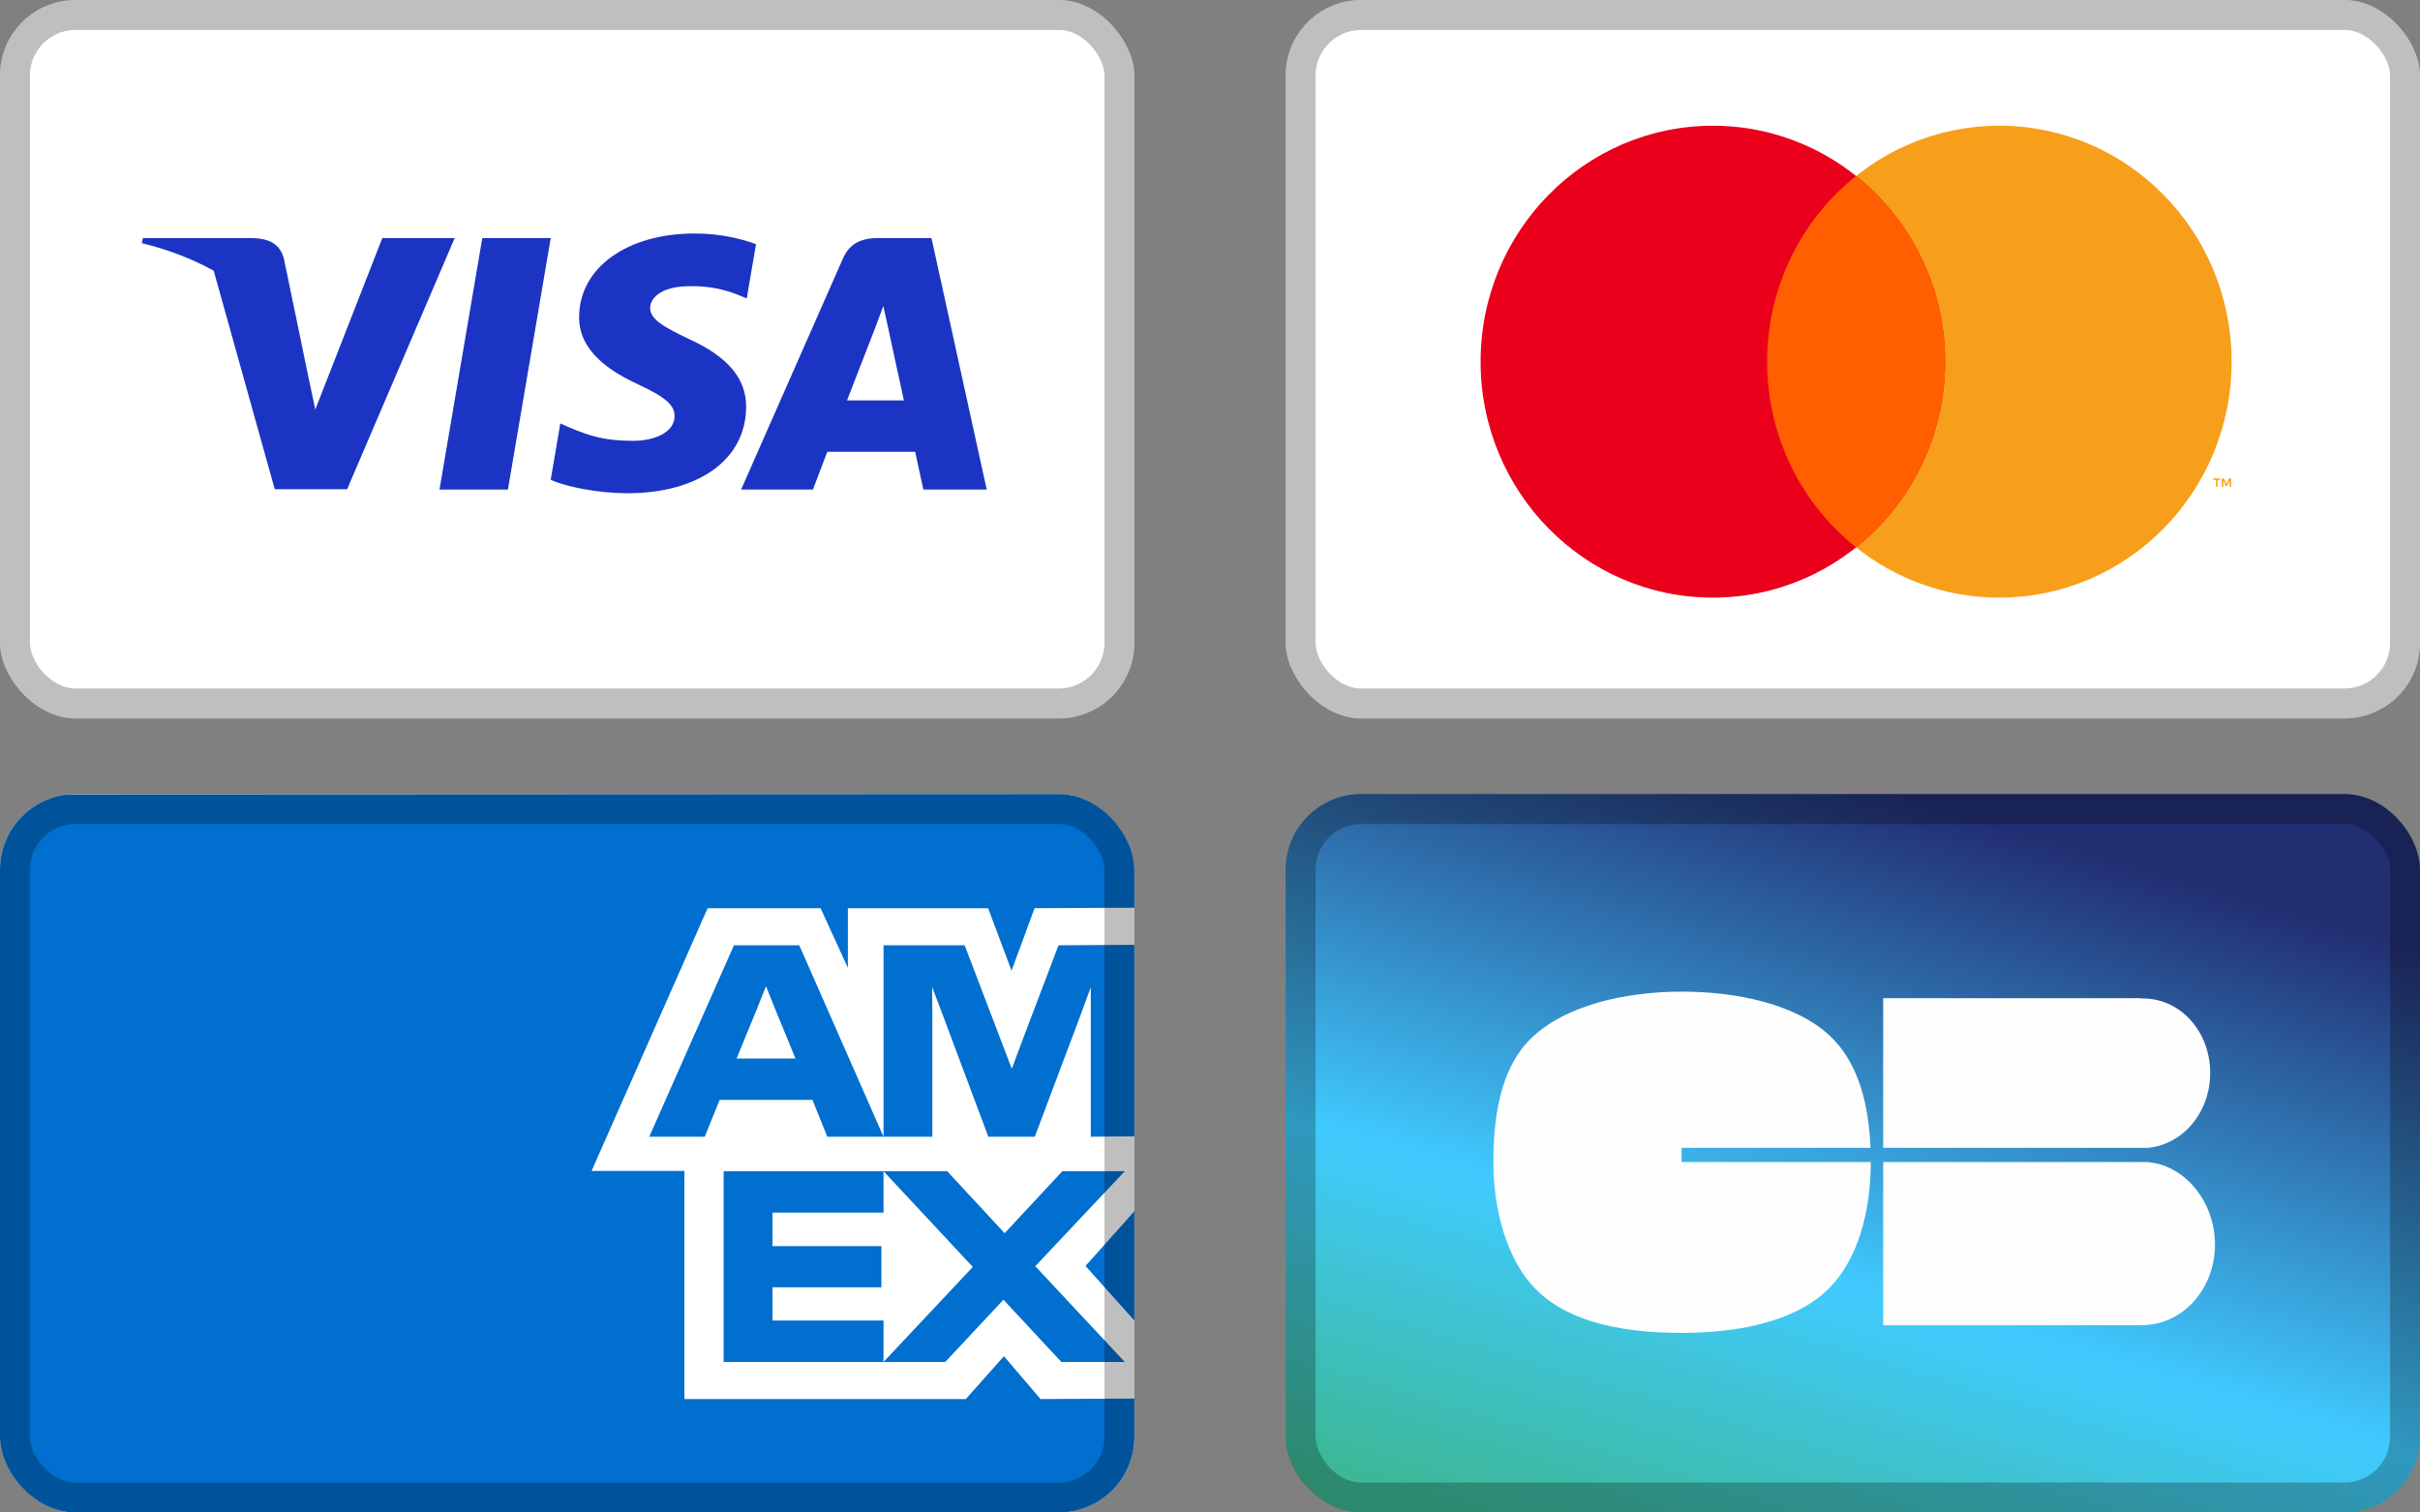
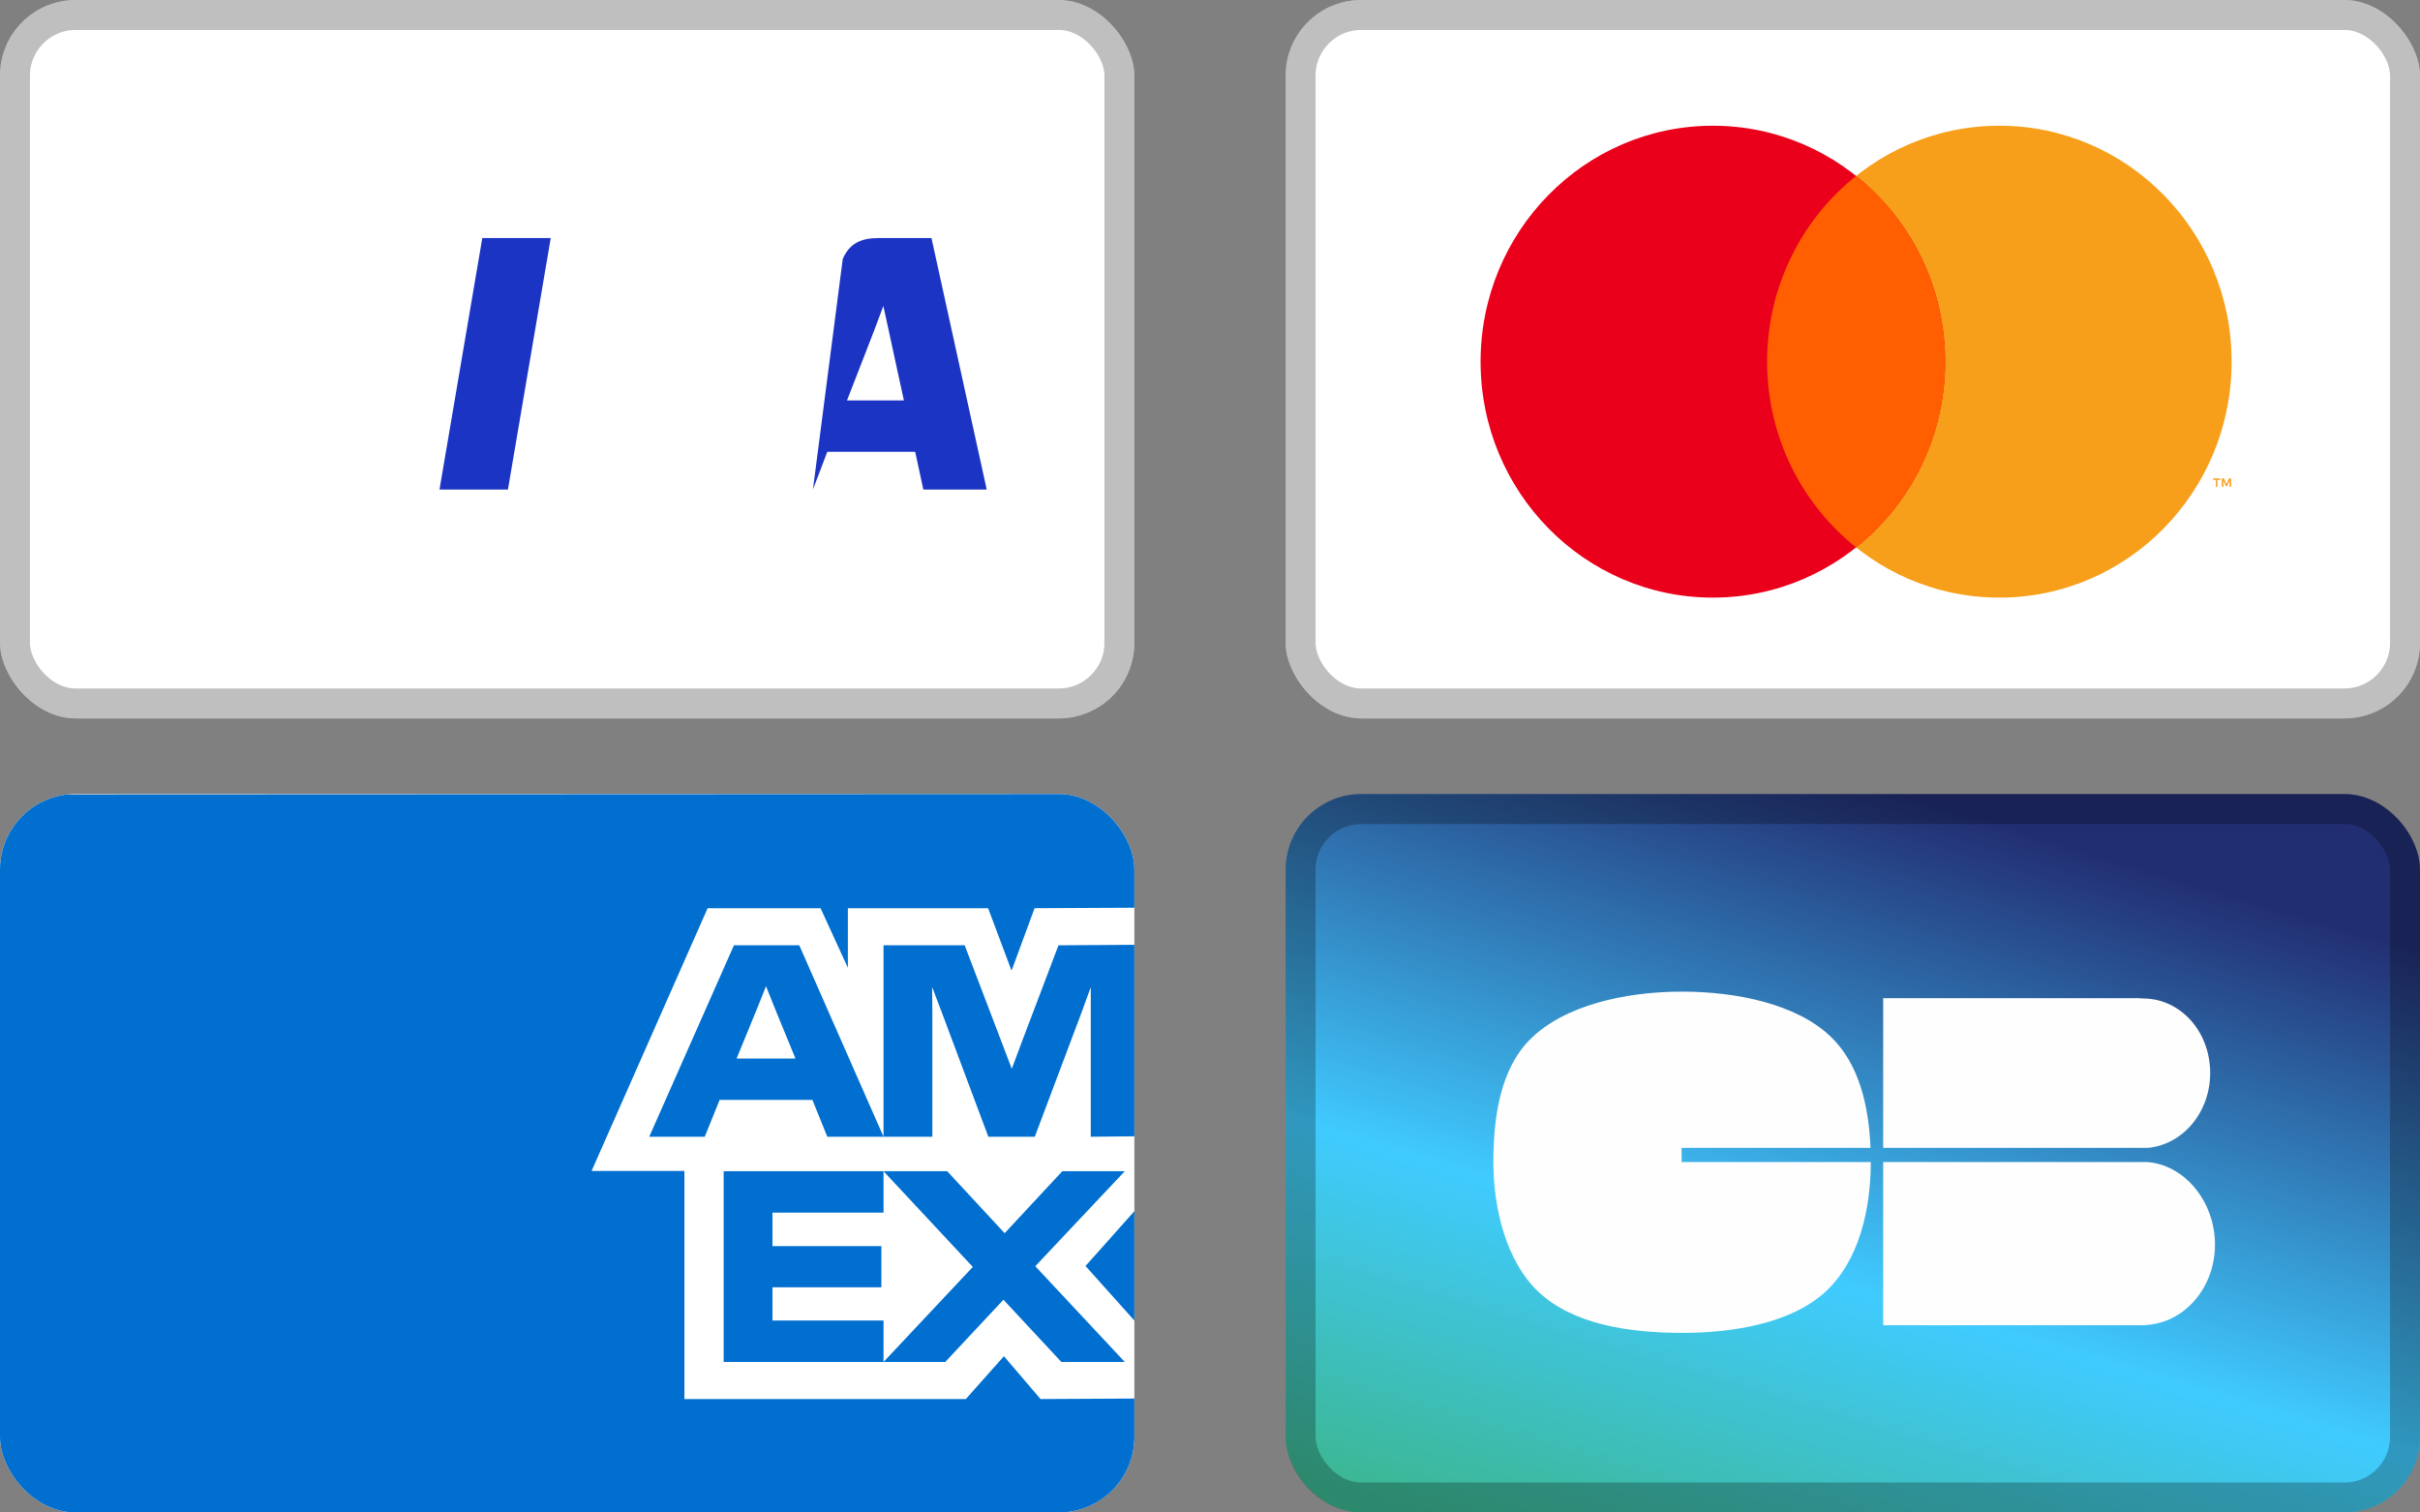
<svg xmlns="http://www.w3.org/2000/svg" width="64" height="40" viewBox="0 0 64 40" fill="none">
  <rect x="0" y="0" width="64" height="40" fill="#808080" stroke="none" />
  <g clip-path="url(#clip0_7623_49350)">
    <rect width="30" height="19" rx="2" fill="white" />
    <rect x="0.396" y="0.396" width="29.208" height="18.208" rx="1.604" stroke="black" stroke-opacity="0.25" stroke-width="0.792" />
    <path d="M13.433 12.946H11.623L12.755 6.296H14.565L13.433 12.946Z" fill="#1C34C3" />
-     <path d="M19.994 6.458C19.637 6.324 19.071 6.175 18.37 6.175C16.583 6.175 15.324 7.081 15.316 8.375C15.302 9.33 16.218 9.861 16.903 10.179C17.603 10.505 17.841 10.717 17.841 11.007C17.834 11.453 17.275 11.658 16.754 11.658C16.032 11.658 15.644 11.552 15.056 11.304L14.818 11.198L14.564 12.691C14.989 12.875 15.771 13.038 16.583 13.045C18.482 13.045 19.719 12.153 19.733 10.774C19.741 10.017 19.257 9.437 18.214 8.963C17.581 8.658 17.193 8.453 17.193 8.142C17.201 7.859 17.521 7.569 18.236 7.569C18.824 7.555 19.256 7.689 19.584 7.824L19.748 7.894L19.994 6.458V6.458V6.458Z" fill="#1C34C3" />
-     <path fill-rule="evenodd" clip-rule="evenodd" d="M23.234 6.296H24.634L26.095 12.946H24.419C24.419 12.946 24.255 12.182 24.203 11.948H21.879C21.812 12.125 21.499 12.946 21.499 12.946H19.6L22.288 6.847C22.474 6.416 22.803 6.296 23.234 6.296ZM23.123 8.729C23.123 8.729 22.549 10.208 22.4 10.59H23.905C23.83 10.257 23.487 8.666 23.487 8.666L23.361 8.092C23.308 8.24 23.231 8.443 23.179 8.58C23.143 8.673 23.12 8.735 23.123 8.729Z" fill="#1C34C3" />
-     <path fill-rule="evenodd" clip-rule="evenodd" d="M8.338 10.831L10.111 6.296H12.025L9.18 12.939H7.266L5.652 7.16C5.096 6.851 4.46 6.603 3.75 6.43L3.78 6.296H6.692C7.087 6.31 7.407 6.43 7.511 6.855L8.144 9.91C8.144 9.91 8.144 9.911 8.144 9.911L8.338 10.831Z" fill="#1C34C3" />
+     <path fill-rule="evenodd" clip-rule="evenodd" d="M23.234 6.296H24.634L26.095 12.946H24.419C24.419 12.946 24.255 12.182 24.203 11.948H21.879C21.812 12.125 21.499 12.946 21.499 12.946L22.288 6.847C22.474 6.416 22.803 6.296 23.234 6.296ZM23.123 8.729C23.123 8.729 22.549 10.208 22.4 10.59H23.905C23.83 10.257 23.487 8.666 23.487 8.666L23.361 8.092C23.308 8.24 23.231 8.443 23.179 8.58C23.143 8.673 23.12 8.735 23.123 8.729Z" fill="#1C34C3" />
    <rect x="34" width="30" height="19" rx="2" fill="white" />
    <rect x="34.396" y="0.396" width="29.208" height="18.208" rx="1.604" stroke="black" stroke-opacity="0.25" stroke-width="0.792" />
    <path fill-rule="evenodd" clip-rule="evenodd" d="M59.006 12.875V12.653H58.949L58.883 12.806L58.817 12.653H58.759V12.875H58.8V12.708L58.862 12.852H58.904L58.965 12.707V12.875H59.006H59.006ZM58.643 12.875V12.691H58.716V12.653H58.529V12.691H58.603V12.875H58.643ZM59.018 9.565C59.018 13.011 56.268 15.805 52.875 15.805C49.483 15.805 46.733 13.011 46.733 9.565C46.733 6.119 49.483 3.325 52.876 3.325C56.268 3.325 59.018 6.119 59.018 9.565Z" fill="#F79F1A" />
    <path fill-rule="evenodd" clip-rule="evenodd" d="M51.441 9.565C51.441 13.011 48.691 15.805 45.298 15.805C41.907 15.805 39.156 13.011 39.156 9.565C39.156 6.119 41.906 3.325 45.299 3.325C48.691 3.325 51.441 6.119 51.441 9.565V9.565Z" fill="#EA001B" />
    <path fill-rule="evenodd" clip-rule="evenodd" d="M49.087 4.653C48.353 5.237 47.759 5.983 47.352 6.834C46.944 7.685 46.733 8.618 46.734 9.564C46.734 11.558 47.654 13.335 49.087 14.477C50.52 13.335 51.44 11.558 51.44 9.564C51.441 8.618 51.23 7.685 50.822 6.834C50.415 5.983 49.821 5.237 49.087 4.653Z" fill="#FF5F01" />
    <g clip-path="url(#clip1_7623_49350)">
      <rect y="21" width="30" height="19" rx="2" fill="white" />
      <path d="M26.752 25.671L27.36 24.019L30 24.006V21L-0.083 21.013V40L30 39.987V36.987L27.518 37L26.55 35.867L25.543 37H18.1V30.968H15.645L18.714 24.019H21.701L22.423 25.595V24.019H26.132L26.752 25.671ZM24.657 26.766L24.651 26.101L24.904 26.766L26.138 30.063H27.366L28.607 26.766L28.847 26.108V30.063L30 30.051V24.987L27.993 25L27.018 27.57L26.758 28.266L26.493 27.57L25.512 25H23.366V30.063H24.657V26.766ZM21.879 30.063H23.366L21.138 25H19.41L17.17 30.063H18.638L19.031 29.089H21.486L21.879 30.063ZM20.005 26.715L20.258 26.082L20.512 26.715L21.037 27.994H19.48L20.005 26.715ZM19.138 30.975V36.019H23.366V34.924H20.429V34.044H23.309V32.956H20.429V32.07H23.366V30.975H19.138ZM28.069 36.019H29.746L27.379 33.487L29.746 30.975H28.094L26.569 32.614L25.05 30.975H23.366L25.727 33.506L23.366 36.019H24.999L26.537 34.373L28.069 36.019ZM28.708 33.481L30 34.924V32.032L28.708 33.481Z" fill="#006FCF" />
    </g>
-     <rect x="0.396" y="21.396" width="29.208" height="18.208" rx="1.604" stroke="black" stroke-opacity="0.25" stroke-width="0.792" />
    <rect x="34" y="21" width="30" height="19" rx="2" fill="url(#paint0_linear_7623_49350)" />
    <rect x="34.396" y="21.396" width="29.208" height="18.208" rx="1.604" stroke="black" stroke-opacity="0.25" stroke-width="0.792" />
    <path fill-rule="evenodd" clip-rule="evenodd" d="M44.472 30.356H49.468C49.423 29.261 49.171 28.133 48.408 27.408C47.499 26.545 45.907 26.225 44.484 26.225C43.004 26.225 41.366 26.576 40.452 27.502C39.664 28.3 39.494 29.584 39.494 30.737C39.494 31.945 39.827 33.351 40.682 34.16C41.591 35.021 43.064 35.25 44.484 35.25C45.864 35.25 47.359 34.992 48.263 34.174C49.164 33.357 49.475 31.982 49.475 30.737V30.732H44.472V30.356ZM49.803 30.732V35.048H56.752V35.042C57.769 34.986 58.578 34.057 58.578 32.916C58.578 31.775 57.769 30.786 56.752 30.73V30.732H49.803ZM56.673 26.406C57.664 26.406 58.451 27.277 58.451 28.377C58.451 29.418 57.729 30.268 56.81 30.356H49.803V26.399H56.454C56.495 26.394 56.543 26.398 56.589 26.401C56.618 26.404 56.647 26.406 56.673 26.406Z" fill="#FEFEFE" />
  </g>
  <defs>
    <linearGradient id="paint0_linear_7623_49350" x1="42.137" y1="18.594" x2="35.895" y2="39.461" gradientUnits="userSpaceOnUse">
      <stop stop-color="#222E72" />
      <stop offset="0.592" stop-color="#40CBFF" />
      <stop offset="1" stop-color="#3CB792" />
    </linearGradient>
    <clipPath id="clip0_7623_49350">
      <rect width="64" height="40" fill="white" />
    </clipPath>
    <clipPath id="clip1_7623_49350">
      <rect y="21" width="30" height="19" rx="2" fill="white" />
    </clipPath>
  </defs>
</svg>